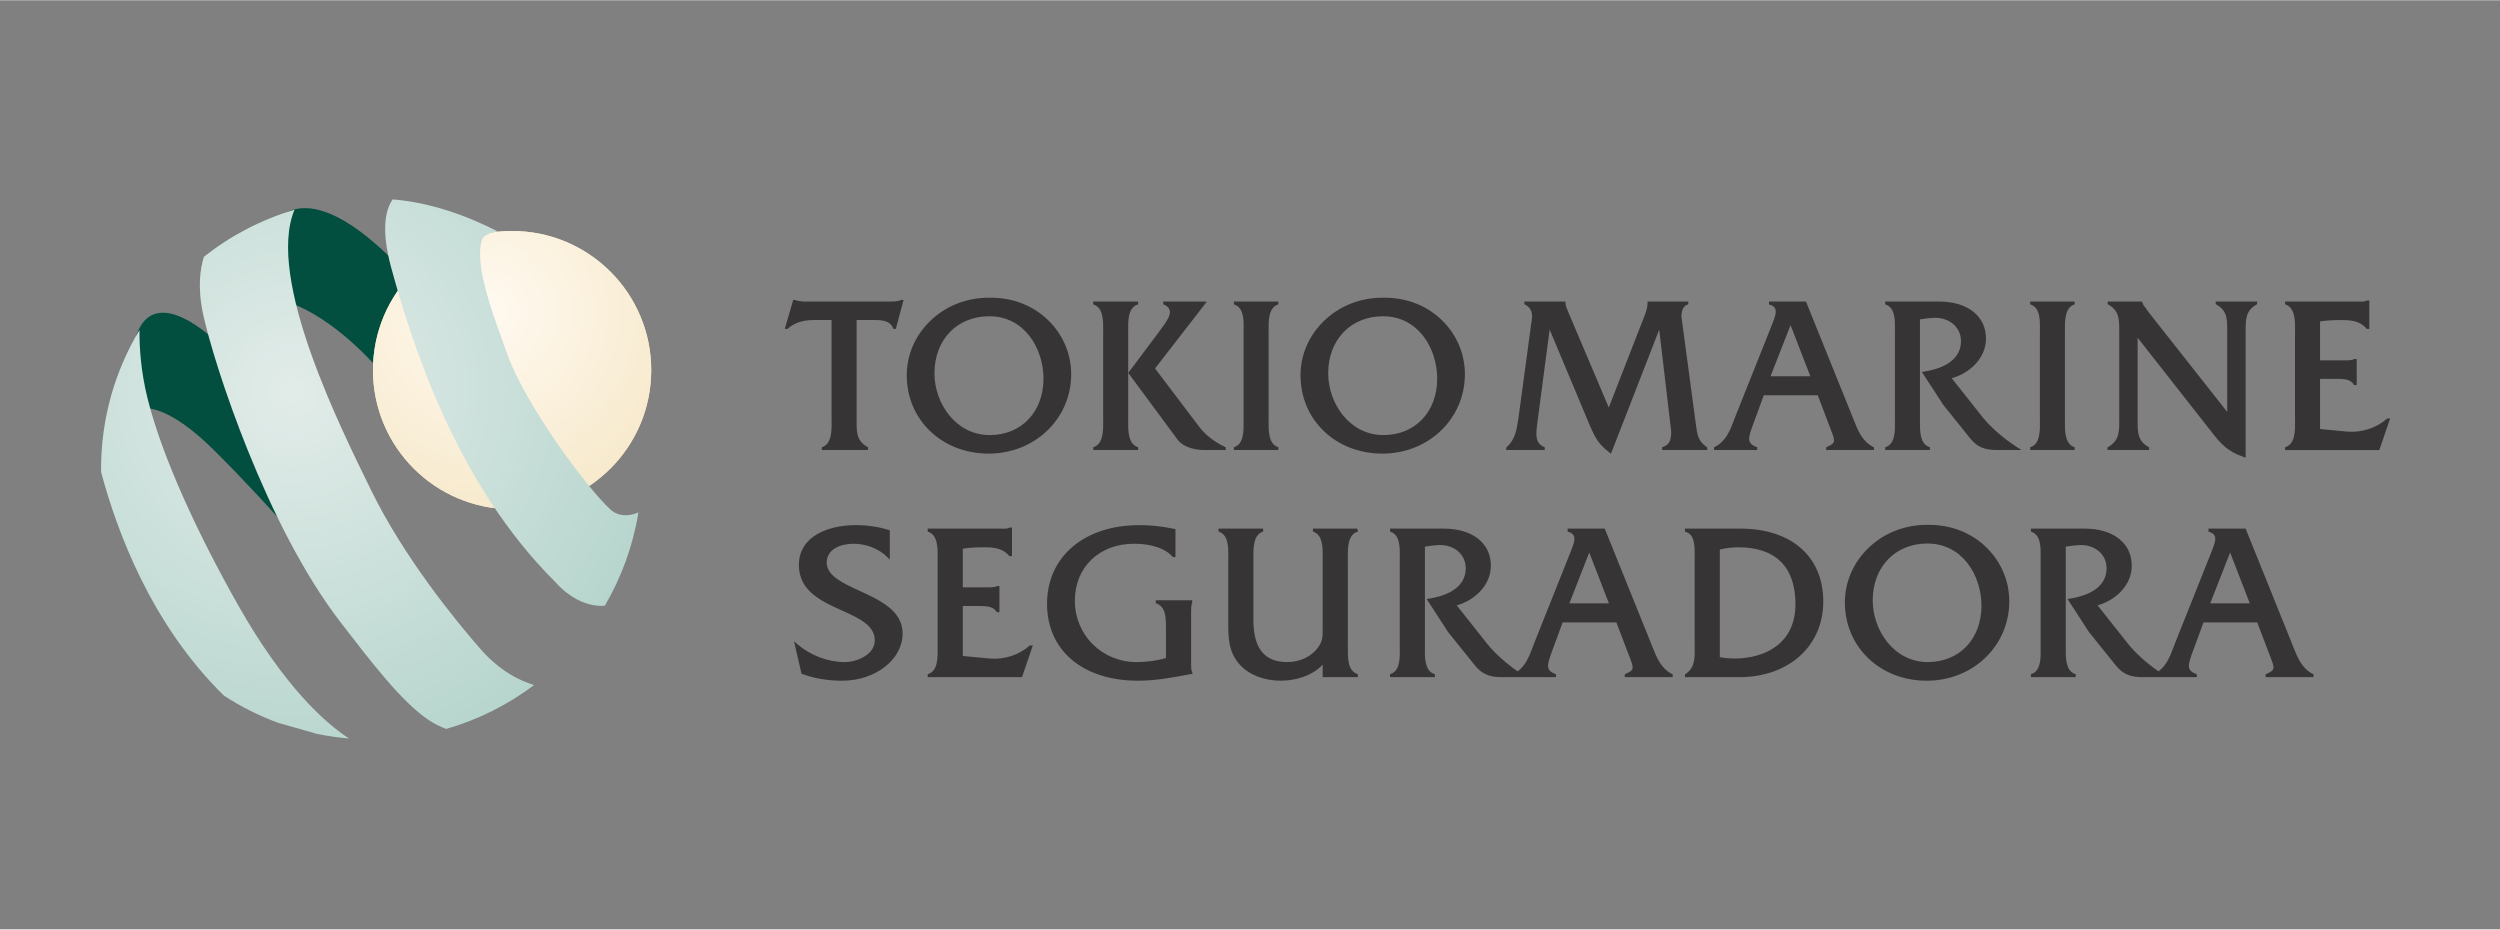
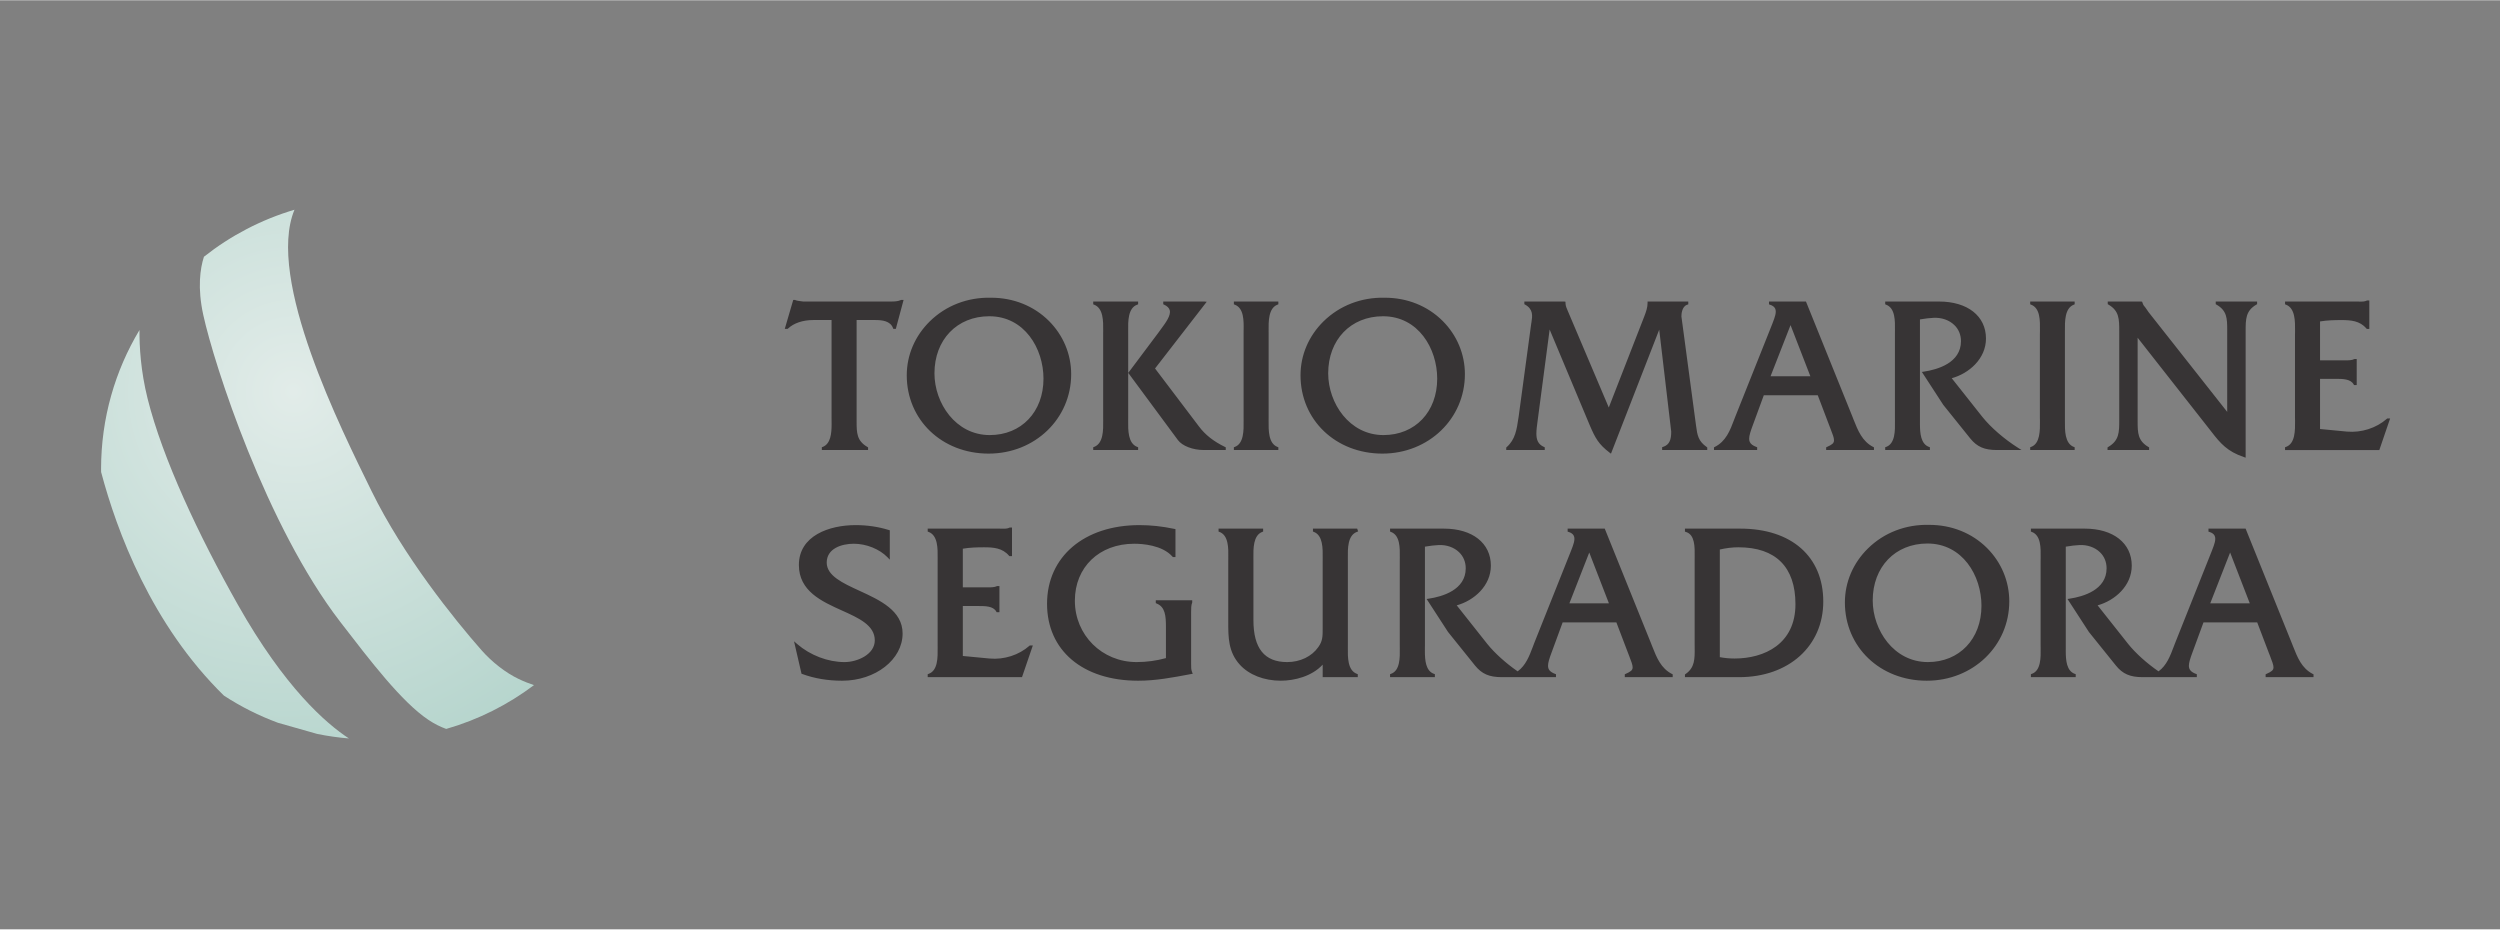
<svg xmlns="http://www.w3.org/2000/svg" xmlns:xlink="http://www.w3.org/1999/xlink" xml:space="preserve" width="1748px" height="650px" version="1.1" style="shape-rendering:geometricPrecision; text-rendering:geometricPrecision; image-rendering:optimizeQuality; fill-rule:evenodd; clip-rule:evenodd" viewBox="0 0 174800 64959">
  <rect x="0" y="0" width="174800" height="64959" fill="#808080" stroke="none" />
  <defs>
    <style type="text/css">
   
    .fil0 {fill:none}
    .fil7 {fill:#373435}
    .fil1 {fill:#024E3F;fill-rule:nonzero}
    .fil2 {fill:url(#id0)}
    .fil4 {fill:url(#id1)}
    .fil5 {fill:url(#id2)}
    .fil6 {fill:url(#id3)}
    .fil3 {fill:url(#id4)}
   
  </style>
    <radialGradient id="id0" gradientUnits="userSpaceOnUse" gradientTransform="matrix(2.435 2.434 2.435 -2.434 -114317 1643)" cx="35806" cy="25859" r="27637" fx="35806" fy="25859">
      <stop offset="0" style="stop-opacity:1; stop-color:#FFF9F0" />
      <stop offset="0.278" style="stop-opacity:1; stop-color:#E1C16F" />
      <stop offset="0.6" style="stop-opacity:1; stop-color:#C59738" />
      <stop offset="0.8" style="stop-opacity:1; stop-color:#997337" />
      <stop offset="1" style="stop-opacity:1; stop-color:#6E5630" />
    </radialGradient>
    <radialGradient id="id1" gradientUnits="userSpaceOnUse" gradientTransform="matrix(6.869 -0 -0 -6.869 -117771 215134)" cx="20065" cy="27338" r="40565" fx="20065" fy="27338">
      <stop offset="0" style="stop-opacity:1; stop-color:#E2ECE9" />
      <stop offset="0.18" style="stop-opacity:1; stop-color:#90C1B5" />
      <stop offset="0.42" style="stop-opacity:1; stop-color:#45A591" />
      <stop offset="0.6" style="stop-opacity:1; stop-color:#268065" />
      <stop offset="0.8" style="stop-opacity:1; stop-color:#25614E" />
      <stop offset="1" style="stop-opacity:1; stop-color:#234F41" />
    </radialGradient>
    <radialGradient id="id2" gradientUnits="userSpaceOnUse" gradientTransform="matrix(5.364 -0 -0 -5.404 -89522 175145)" xlink:href="#id1" cx="20515" cy="27349" r="51565" fx="20515" fy="27349">
  </radialGradient>
    <radialGradient id="id3" gradientUnits="userSpaceOnUse" gradientTransform="matrix(6.75 -0 -0 -6.831 -121248 211387)" xlink:href="#id1" cx="21088" cy="26994" r="40367" fx="21088" fy="26994">
  </radialGradient>
    <radialGradient id="id4" gradientUnits="userSpaceOnUse" gradientTransform="matrix(3.701 3.701 3.701 -3.701 -172541 -23677)" cx="34054" cy="21773" r="27637" fx="34054" fy="21773">
      <stop offset="0" style="stop-opacity:1; stop-color:#FFF9F0" />
      <stop offset="0.349" style="stop-opacity:1; stop-color:#E1C16F" />
      <stop offset="0.6" style="stop-opacity:1; stop-color:#C59738" />
      <stop offset="0.8" style="stop-opacity:1; stop-color:#997337" />
      <stop offset="1" style="stop-opacity:1; stop-color:#6E5630" />
    </radialGradient>
  </defs>
  <g id="Camada_x0020_1">
-     <rect class="fil0" x="2266" y="899" width="170070" height="63202" />
    <g id="_95572155824">
      <g>
-         <path class="fil1" d="M9034 28831c0,0 1579,-1687 5934,2631 4353,4317 7954,8727 7954,8727 0,0 -5300,-20239 -2129,-18838 3171,1402 5722,4508 5722,4508l2385 -6134c0,0 -5491,-6755 -8918,-4859 0,0 -5923,4193 -4991,8885 0,0 -4160,-4059 -5454,-330 -1189,3429 -503,5410 -503,5410l0 0z" />
-         <path class="fil2" d="M35806 16130c-5373,0 -9728,4356 -9728,9729 0,5373 4355,9728 9728,9728 5372,0 9728,-4355 9728,-9728 0,-5373 -4356,-9729 -9728,-9729z" />
-         <path class="fil3" d="M35806 16130c-5373,0 -9728,4356 -9728,9729 0,5373 4355,9728 9728,9728 5372,0 9728,-4355 9728,-9728 0,-5373 -4356,-9729 -9728,-9729z" />
        <path class="fil4" d="M16631 42260c-2736,-4841 -5260,-10211 -6310,-14405 -485,-1938 -579,-3664 -568,-4801 -1705,2840 -2686,6164 -2686,9717 0,71 2,141 3,212 1099,4144 3523,10682 8588,15635 1175,766 2440,1405 3776,1898l2753 782c723,147 1460,252 2211,315 -1601,-1045 -4496,-3561 -7767,-9353l0 0z" />
        <path class="fil5" d="M33677 45452c-1921,-2179 -5480,-6606 -7703,-11146 -2101,-4293 -7399,-14827 -5383,-19663 -2329,691 -4472,1818 -6332,3288 -266,829 -462,2169 -46,4069 767,3503 4407,14757 9591,21478 2068,2681 4272,5581 6156,6838 433,289 850,490 1239,630 2245,-643 4319,-1693 6138,-3063 -339,-112 -703,-252 -1071,-429 -917,-437 -1875,-1191 -2589,-2002l0 0z" />
-         <path class="fil6" d="M42665 35587c-1652,-1511 -5901,-7289 -7143,-10705 -881,-2423 -2040,-5430 -1954,-7375 16,-377 86,-888 356,-1044 415,-237 473,-212 711,-270 55,-13 100,-17 201,-14 -2184,-1130 -4807,-2058 -7382,-2257 -495,717 -831,2106 -96,4793 1420,5191 4505,15058 11482,21971 0,0 1472,1805 3448,1645 1158,-1972 1969,-4173 2348,-6518 -671,272 -1382,312 -1971,-226l0 0z" />
      </g>
      <g>
        <path class="fil7" d="M63062 20953l-63 0 -20 9c-189,88 -437,100 -673,100l-6143 0c-1,0 -161,-21 -161,-21 -141,-16 -273,-31 -395,-80l-16 -8 -129 0 -591 2022 199 0 24 -22c410,-383 1040,-597 1777,-597 0,0 1118,0 1271,0 0,172 0,6829 0,6829l2 207c2,77 2,156 2,238 0,634 -57,1382 -626,1600l-57 20 0 195 3233 0 0 -185 -43 -25c-747,-437 -759,-981 -759,-1797 0,-19 0,-6910 0,-7082 153,0 1301,0 1301,0 484,0 1059,63 1245,563l21 56 175 0 542 -2022 -116 0 0 0 0 0zm102510 33l-67 0 -21 10c-144,77 -334,74 -538,69l-146 -3 -5030 0 0 197 61 21c655,245 645,1174 639,1851l-4 207 0 5849 4 203c6,679 16,1606 -639,1840l-61 20 0 197 6592 0 755 -2208 -202 0 -24 21c-739,652 -1782,986 -2793,896 0,0 -1734,-168 -1881,-180 0,-150 0,-3345 0,-3507 150,0 1102,0 1102,0 462,-2 1036,-2 1250,389l25 45 187 0 0 -1823 -156 0 -18 9c-168,86 -409,86 -641,86 0,0 -1589,0 -1749,0 0,-162 0,-2576 0,-2721 481,-81 996,-96 1487,-96 658,0 1289,45 1755,586l27 33 176 0 0 -1991 -90 0 0 0 0 0zm-7843 76l-2806 0 0 186 45 26c745,424 758,966 758,1783 0,16 0,5256 0,5721 -297,-375 -5494,-6968 -5494,-6968l-213 -308c-109,-122 -164,-191 -220,-365l-21 -60 -64 -15 -2341 0 0 186 43 25c761,440 761,1013 761,1879l0 6190c0,866 0,1438 -776,1893l-43 25 0 185 2908 0 0 -185 -45 -25c-744,-437 -758,-981 -758,-1799 0,-17 0,-5376 0,-5842 294,374 5140,6546 5140,6546 656,857 1140,1408 2293,1799l119 39 0 -8826c0,-866 0,-1439 758,-1879l44 -25 0 -186 -88 0 0 0 0 0zm-12759 0l-3019 0 0 196 57 22c648,242 635,1118 625,1821l-4 237 0 5847 4 207c7,677 17,1605 -624,1838l-58 20 0 195 3109 0 0 -195 -55 -20c-643,-246 -633,-1166 -626,-1838l0 -6260c-7,-678 -17,-1607 626,-1852l55 -22 0 -196 -90 0 0 0 0 0zm-13067 0l-89 0 0 196 56 22c648,242 635,1118 625,1821l-2 237 0 5847 2 231c10,668 23,1581 -622,1814l-59 18 0 197 3124 0 0 -197 -56 -18c-584,-207 -639,-964 -639,-1603 0,-81 0,-158 0,-235l0 -207c0,0 0,-6724 0,-6872 374,-63 678,-100 966,-112 554,-25 1076,157 1430,498 308,293 472,687 472,1135 0,1512 -1628,1985 -2599,2130l-134 21 1496 2302c4,9 1888,2350 1888,2350 470,583 990,808 1860,808l1726 0 -259 -163c-956,-607 -1885,-1410 -2481,-2152 0,0 -1750,-2212 -2142,-2706 1211,-332 2394,-1364 2394,-2775 0,-1572 -1288,-2587 -3284,-2587l-3673 0 0 0 0 0zm-6708 1649c140,366 1301,3365 1386,3578 -226,0 -2559,0 -2785,0 83,-213 1257,-3213 1399,-3578l0 0zm1020 -1649l-2527 0 0 199 61 22c189,57 309,148 369,270 120,252 -33,637 -165,979l-27 75 -2580 6469c0,1 -85,219 -85,219 -297,791 -581,1541 -1372,1938l-48 22 0 190 3019 0 0 -195 -58 -21c-247,-93 -393,-204 -456,-348 -31,-65 -45,-140 -45,-225 0,-237 108,-547 242,-911 0,0 660,-1796 782,-2131 118,0 3656,0 3772,0 40,107 810,2131 810,2131l73 188c160,409 254,654 254,827 0,214 -144,312 -497,471l-52 24 0 190 3342 0 0 -186 -48 -26c-775,-397 -1071,-1143 -1384,-1933l-87 -224 -3235 -8014 -58 0 0 0 0 0zm-8257 0l-2760 0 0 104c0,311 -103,604 -227,930 0,2 -2338,5998 -2485,6376 -158,-375 -2819,-6641 -2819,-6641 0,-2 -45,-106 -45,-106 -81,-182 -163,-367 -163,-559l0 -88 -88 -16 -2788 0 0 188 44 24c595,325 519,809 452,1237l-19 115 -879 6502c0,-3 -13,79 -13,79 -118,807 -220,1505 -824,2038l-28 26 0 174 2693 0 0 -190 -54 -24c-414,-185 -531,-497 -531,-934 0,-247 37,-534 82,-861 0,0 767,-5832 845,-6416 231,548 2806,6697 2806,6697 387,901 618,1323 1389,1913l93 70c0,0 3137,-8060 3373,-8669 75,637 839,7127 839,7127 0,529 -100,920 -572,1069l-62 19 0 199 3154 0 0 -179 -36 -28c-584,-412 -660,-805 -751,-1521l-1020 -7615c0,-156 32,-706 416,-819l65 -21 0 -200 -87 0 0 0 0 0zm-25091 5022c0,-2350 1577,-3992 3834,-3992 2462,0 3788,2250 3788,4364 0,2322 -1544,3944 -3757,3944 -2387,0 -3865,-2240 -3865,-4316l0 0zm-324 -3638c-1039,1022 -1611,2361 -1611,3776 0,3120 2459,5474 5725,5474 3233,0 5768,-2440 5768,-5550 0,-1403 -552,-2724 -1556,-3728 -1054,-1051 -2494,-1628 -4059,-1622 -1628,-36 -3144,550 -4267,1650l0 0 0 0zm-3249 -1384l-3022 0 0 196 57 22c649,242 638,1118 624,1821l-1 237 0 5847 1 207c9,677 19,1605 -621,1838l-60 20 0 195 3110 0 0 -195 -58 -20c-640,-246 -630,-1166 -623,-1838l2 -207 0 -5847 -2 -206c-7,-679 -17,-1607 623,-1852l58 -22 0 -196 -88 0 0 0zm-9804 0l-3052 0 0 196 57 22c657,245 647,1166 639,1840l-2 200 0 5850 2 205c8,679 18,1607 -639,1855l-57 20 0 195 3140 0 0 -195 -57 -20c-657,-248 -648,-1176 -639,-1852l1 -207 0 -5851 -1 -200c-9,-677 -18,-1607 637,-1840l59 -21 0 -197 -88 0 0 0zm1932 0l-88 0 0 191 51 24c228,103 359,233 403,393 94,368 -286,880 -620,1330l-220 304 1 -4 -2062 2752 3467 4690c302,416 1050,703 1810,703l1540 0 0 -190 -52 -24c-816,-402 -1376,-843 -1819,-1431 0,0 -2714,-3582 -3073,-4057 81,-104 3614,-4665 3614,-4665l-181 -16 -2771 0 0 0 0 0zm-16085 5022c0,-2350 1577,-3992 3834,-3992 2460,0 3789,2250 3789,4364 0,2322 -1545,3944 -3757,3944 -2388,0 -3866,-2240 -3866,-4316l0 0zm-323 -3638c-1040,1022 -1614,2361 -1614,3776 0,3120 2463,5474 5725,5474 3236,0 5771,-2440 5771,-5550 0,-1403 -553,-2724 -1557,-3728 -1053,-1051 -2495,-1628 -4059,-1622 -1628,-36 -3143,550 -4266,1650l0 0 0 0z" />
        <path class="fil7" d="M55858 39484c0,1829 1601,2547 3013,3183 1179,530 2294,1031 2294,2086 0,991 -1227,1519 -2113,1519 -1166,0 -2405,-475 -3317,-1265l-217 -188 524 2268 47 16c845,312 1784,472 2794,472 2331,0 4227,-1482 4227,-3303 0,-1601 -1596,-2334 -3005,-2981 -1184,-543 -2301,-1056 -2301,-1977 0,-972 1022,-1317 1896,-1317 872,0 1796,372 2355,948l160 165 0 -2051 -65 -21c-731,-228 -1513,-344 -2327,-344 -1829,0 -3965,730 -3965,2790l0 0 0 0zm75083 2479c0,-2344 1573,-3981 3824,-3981 2454,0 3779,2243 3779,4354 0,2317 -1542,3936 -3748,3936 -2381,0 -3855,-2238 -3855,-4309l0 0zm-333 -3637c-1041,1021 -1613,2361 -1613,3777 0,3119 2462,5472 5725,5472 3234,0 5769,-2437 5769,-5550 0,-1400 -553,-2725 -1556,-3728 -1053,-1052 -2495,-1626 -4060,-1619 -1628,-39 -3143,546 -4265,1648l0 0 0 0zm-9063 -80c2614,0 3993,1376 3993,3981 0,2799 -2197,3796 -4255,3796 -374,0 -711,-34 -1033,-96 0,-157 0,-7375 0,-7526 454,-103 881,-155 1294,-155l0 0 1 0zm-3641 -1305l-92 0 0 211 67 21c635,188 623,1055 613,1751l-2 235 0 5841 2 267c7,779 14,1394 -639,1842l-41 27 0 190 3794 0c3463,0 5878,-2173 5878,-5286 0,-3144 -2222,-5099 -5800,-5099l-3780 0 0 0zm38026 1670c148,385 1287,3327 1375,3554 -238,0 -2526,0 -2765,0 89,-227 1239,-3170 1390,-3554l0 0zm1018 -1670l-2531 0 0 210 66 21c187,59 308,147 366,269 118,248 -33,633 -165,971l-29 77 -2574 6460c-2,3 -85,223 -85,223 -257,679 -501,1330 -1071,1749 -830,-572 -1604,-1270 -2125,-1918 0,0 -1732,-2187 -2135,-2697 1208,-335 2387,-1365 2387,-2776 0,-1573 -1290,-2589 -3286,-2589l-3766 0 0 206 62 23c643,241 631,1114 620,1816l-3 235 0 5842 3 230c9,665 23,1577 -618,1803l-64 22 0 208 3133 0 0 -208 -62 -22c-578,-203 -633,-956 -633,-1593 0,-79 0,-159 1,-233l0 -207c0,0 0,-6704 0,-6861 369,-62 672,-99 961,-112 551,-25 1070,157 1424,497 306,292 468,684 468,1129 0,1508 -1622,1978 -2590,2123l-142 22 1497 2308c6,7 1888,2347 1888,2347 470,584 992,810 1861,810l3796 0 0 -205 -62 -23c-353,-135 -494,-302 -494,-571 0,-220 95,-509 240,-903 0,-2 671,-1824 781,-2126 123,0 3634,0 3757,0 44,114 810,2126 810,2126l74 188c159,414 254,658 254,827 0,210 -147,304 -495,461l-55 25 0 201 3349 0 0 -199 -52 -25c-772,-396 -1067,-1141 -1378,-1927l-89 -226 -3230 -8008 -64 0 0 0 0 0zm-45827 1670c149,385 1289,3327 1375,3554 -238,0 -2524,0 -2764,0 88,-227 1239,-3170 1389,-3554l0 0zm1020 -1670l-2532 0 0 210 67 21c187,59 305,147 364,269 119,248 -31,633 -164,971l-29 77 -2576 6460c0,3 -83,223 -83,223 -258,681 -504,1330 -1073,1749 -827,-572 -1601,-1270 -2124,-1918 0,0 -1733,-2187 -2136,-2697 1209,-335 2387,-1365 2387,-2776 0,-1573 -1289,-2589 -3285,-2589l-3764 0 0 206 59 23c645,241 632,1114 622,1816l-2 235 0 5842 2 230c10,665 23,1577 -619,1803l-62 22 0 208 3133 0 0 -208 -62 -22c-580,-203 -636,-956 -636,-1593 0,-79 1,-159 1,-233l3 -207c0,0 0,-6704 0,-6861 367,-62 672,-99 959,-112 551,-25 1070,157 1424,497 306,292 469,684 469,1129 0,1508 -1624,1978 -2589,2123l-145 22 1498 2308c6,7 1888,2347 1888,2347 471,584 993,810 1863,810l3795 0 0 -205 -61 -23c-355,-135 -495,-302 -495,-571 0,-220 94,-509 241,-903 0,-2 669,-1824 781,-2126 123,0 3634,0 3757,0 42,114 810,2126 810,2126l73 188c160,414 254,658 254,827 0,210 -146,304 -494,461l-55 25 0 201 3349 0 0 -199 -52 -25c-773,-396 -1067,-1141 -1378,-1927l-89 -226 -3232 -8008 -62 0 0 0 0 0zm-17313 0l-3026 0 0 206 61 22c639,245 629,1160 620,1831l-1 205 0 4735c0,520 1,863 -306,1284 -457,657 -1272,1048 -2176,1048 -1589,0 -2360,-960 -2360,-2930l0 -4137 -2 -205c-6,-671 -17,-1586 621,-1831l60 -22 0 -206 -3117 0 0 206 61 23c643,241 630,1145 619,1806l-2 229 0 4255c-1,1083 -1,2105 812,2999 647,708 1691,1116 2861,1116 949,0 2177,-304 2929,-1123 0,284 0,874 0,874l2454 0 0 -205 -60 -24c-653,-245 -643,-1162 -634,-1833l1 -201 0 -5842 -1 -208c-9,-675 -19,-1599 634,-1843l84 -32 -66 -197 -66 0 0 0 0 0zm-21618 5254c0,3268 2500,5380 6371,5380 1229,0 2390,-219 3618,-451l199 -37 -45 -108c-74,-173 -71,-376 -69,-573l0 -3652c0,-228 0,-462 70,-631l7 -17 0 -158 -2548 0 0 202 59 26c604,241 651,867 651,1661 0,0 0,2015 0,2156 -639,179 -1344,278 -2050,278 -2422,0 -4318,-1886 -4318,-4292 0,-2344 1705,-3982 4147,-3982 566,0 1957,87 2677,899l28 31 182 0 0 -1953 -74 -15c-843,-178 -1640,-265 -2442,-265 -3866,0 -6463,2210 -6463,5501l0 0 0 0zm-2543 -5332l-70 0 -21 13c-142,75 -333,73 -535,67l-145 -2 -5031 0 0 206 62 23c653,244 642,1168 634,1843l-1 208 0 5842 1 203c8,676 19,1601 -632,1830l-64 22 0 208 6594 0 758 -2217 -213 0 -26 22c-736,652 -1776,984 -2784,892 0,0 -1719,-163 -1873,-178 0,-159 0,-3320 0,-3493 157,0 1095,0 1095,0 458,0 1031,0 1244,386l26 47 195 0 0 -1830 -162 0 -20 10c-165,82 -405,82 -637,82 0,0 -1573,0 -1741,0 0,-170 0,-2552 0,-2703 478,-83 991,-98 1479,-98 657,0 1284,44 1749,586l29 33 181 0 0 -2002 -92 0 0 0 0 0z" />
      </g>
    </g>
  </g>
</svg>